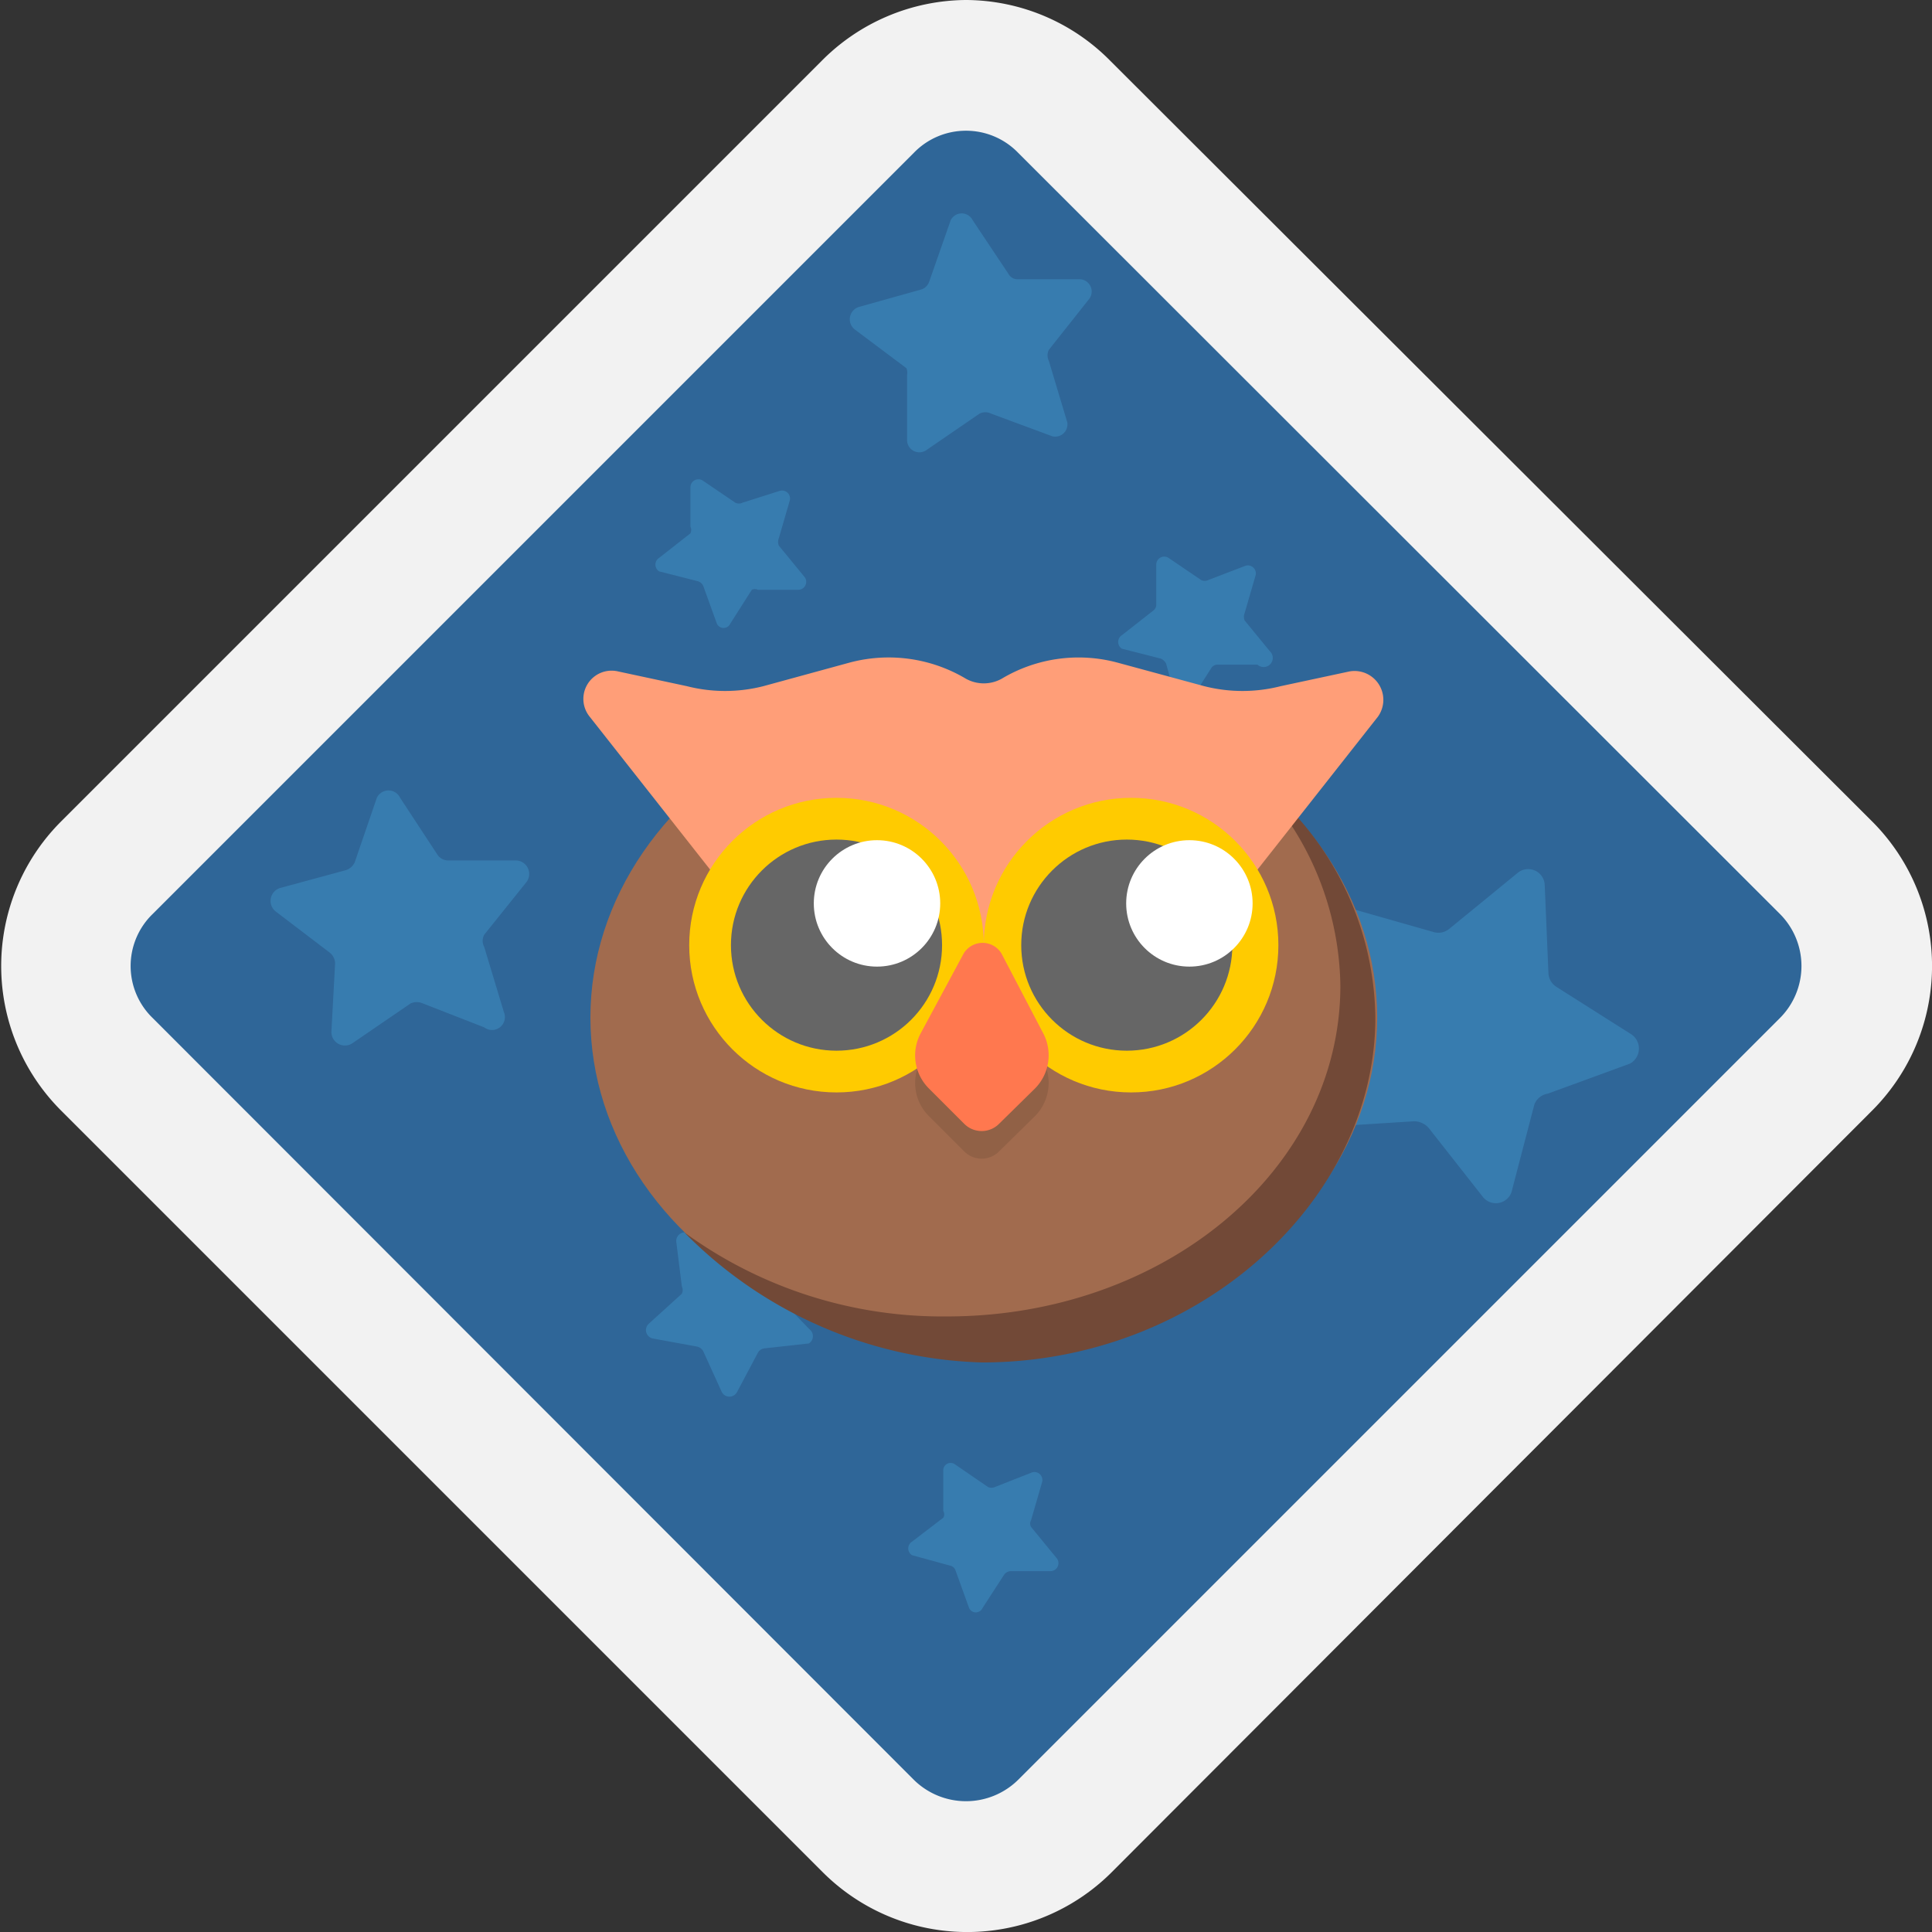
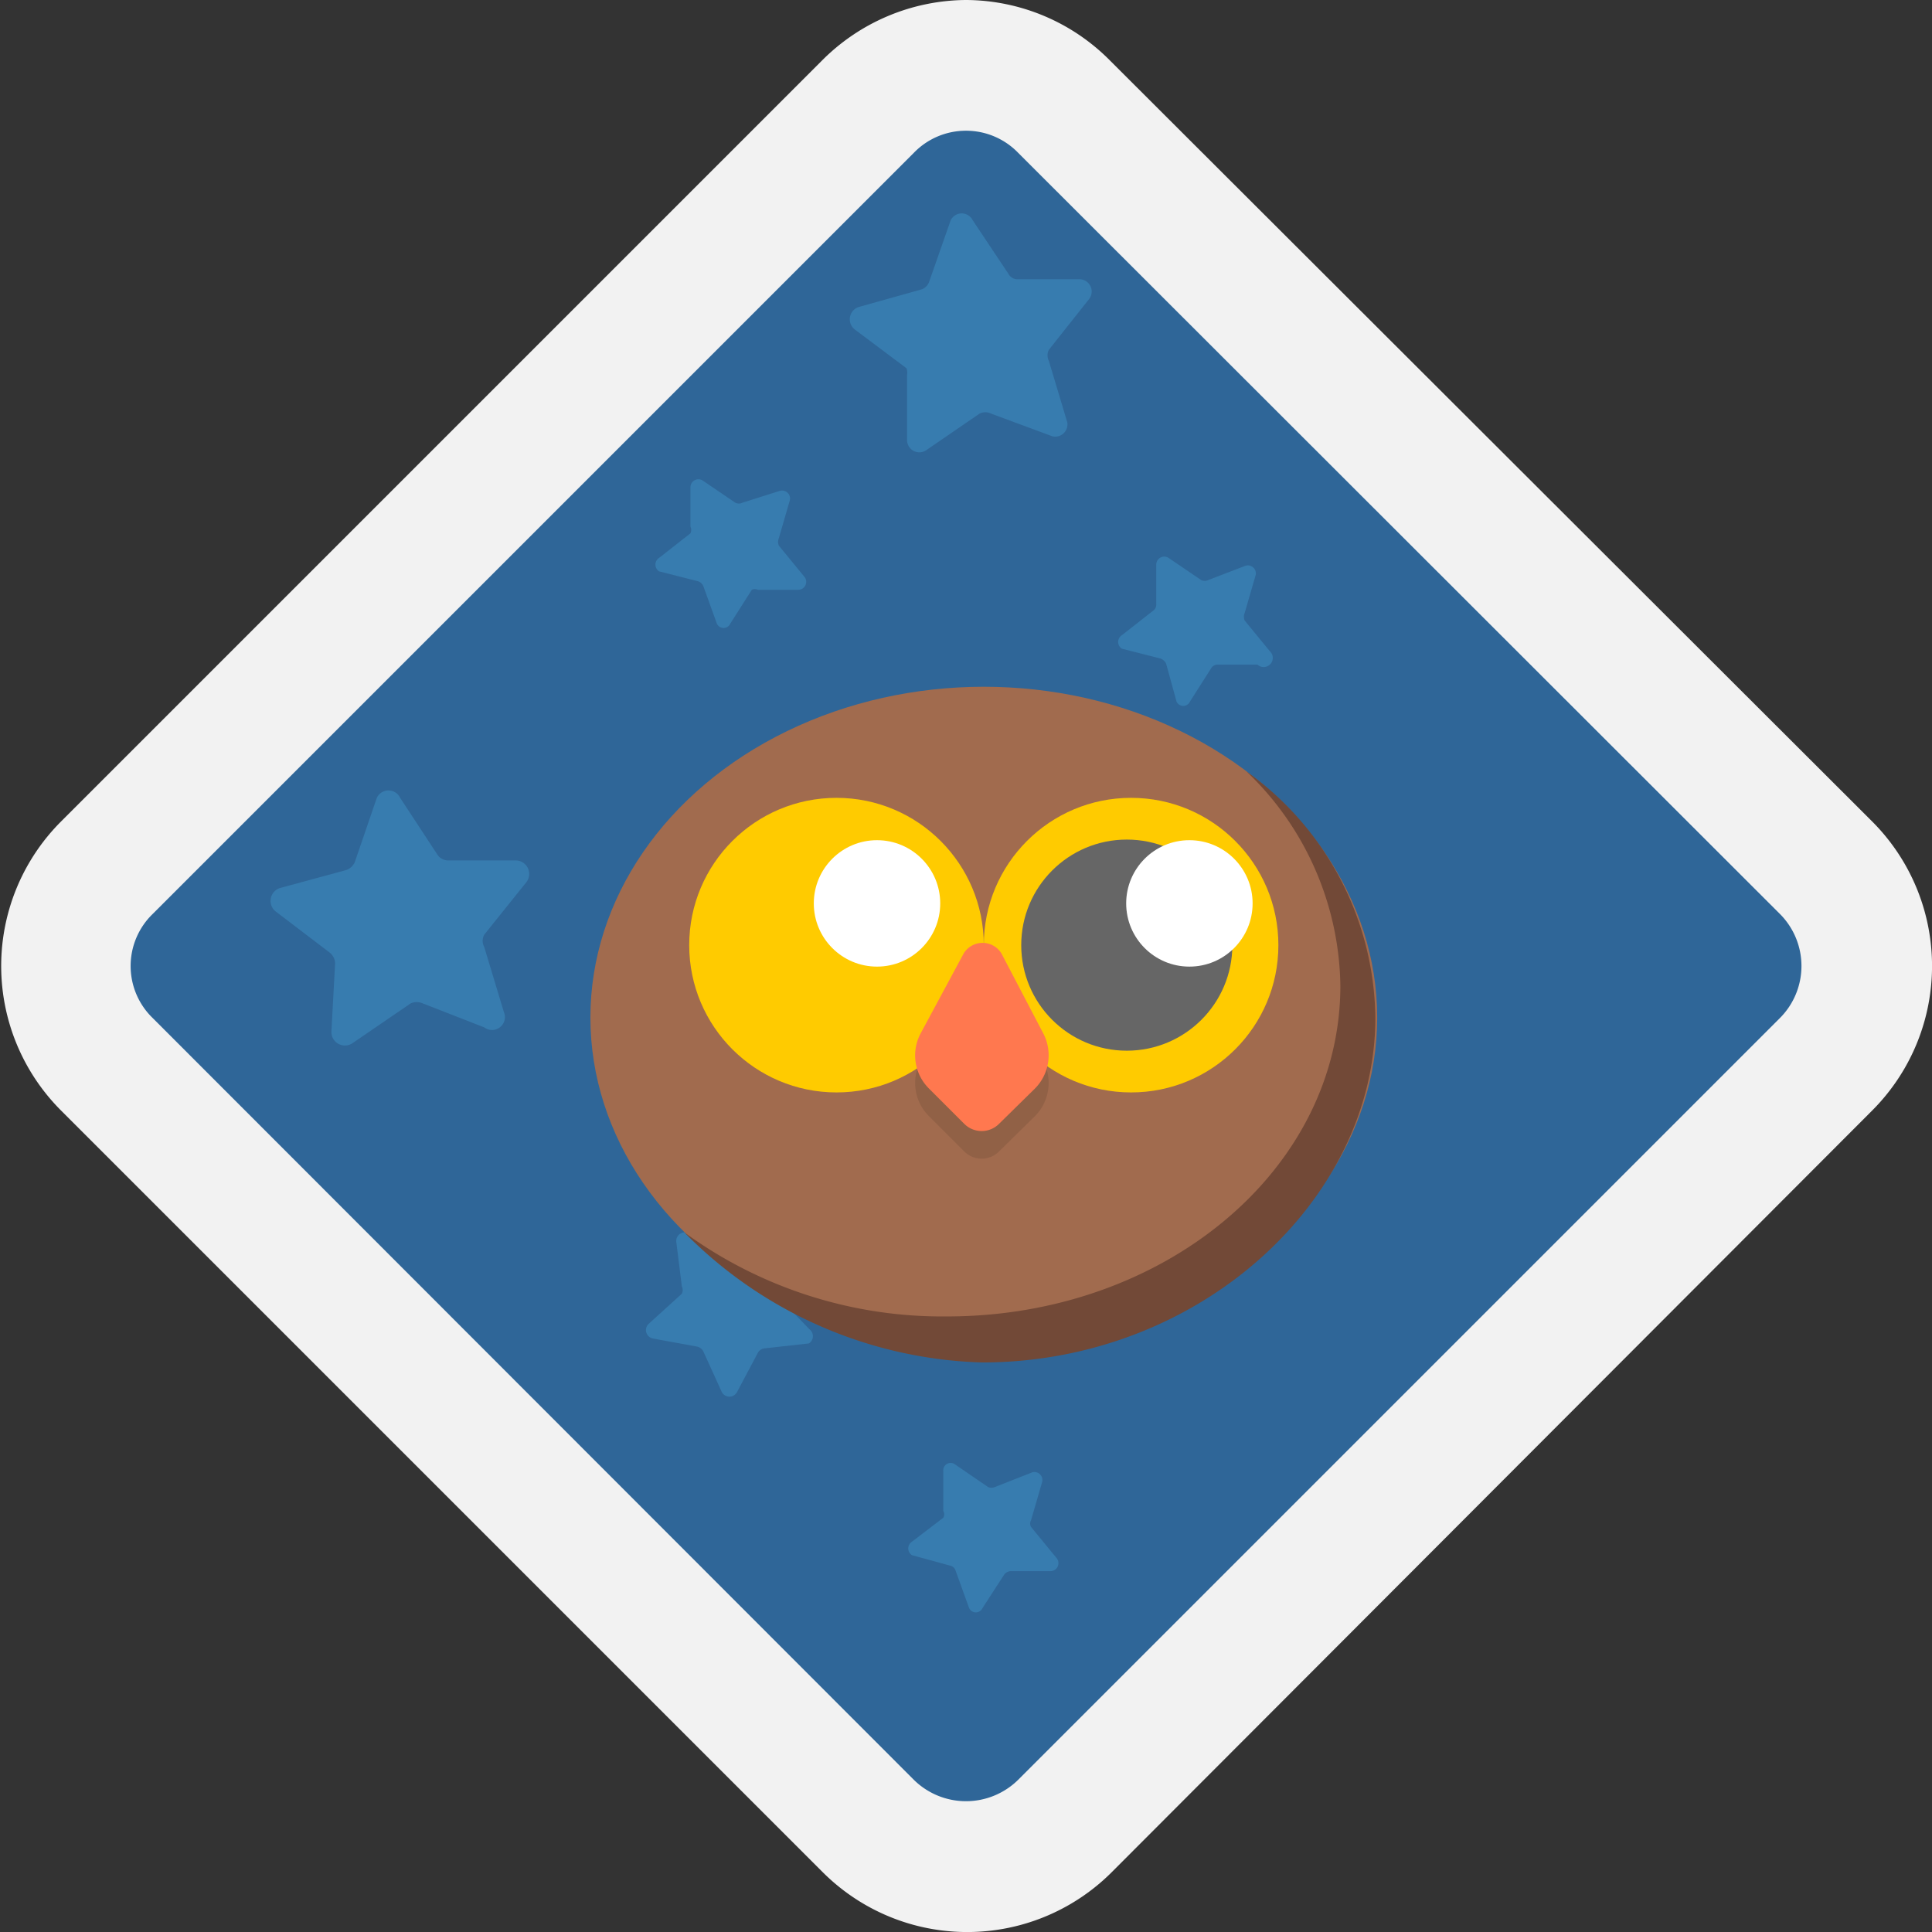
<svg xmlns="http://www.w3.org/2000/svg" id="Livello_1" data-name="Livello 1" viewBox="0 0 31.48 31.48">
  <rect x="0" y="0" width="31.48" height="31.48" fill="#333333" stroke="none" />
  <defs>
    <style>.cls-1{fill:#2f6698;}.cls-2{fill:#f2f2f2;}.cls-3{fill:#377caf;}.cls-4{fill:#a16b4e;}.cls-5{fill:#724937;}.cls-6{fill:#ff9e78;}.cls-7{fill:#ffcb00;}.cls-8{opacity:0.1;isolation:isolate;}.cls-9{fill:#ff784f;}.cls-10{fill:#666;}.cls-11{fill:#fff;}</style>
  </defs>
  <title>Tavola disegno 246</title>
  <rect class="cls-1" x="4.79" y="5.32" width="21.59" height="20.85" transform="translate(15.7 -6.41) rotate(45)" />
  <path class="cls-2" d="M15.74,2.13a1.18,1.18,0,0,1,.85.36L29,14.89a1.2,1.2,0,0,1,0,1.7L16.59,29a1.21,1.21,0,0,1-1.7,0L2.49,16.59a1.18,1.18,0,0,1,0-1.7l12.4-12.4a1.18,1.18,0,0,1,.85-.36m0-2.13a3.34,3.34,0,0,0-2.36,1L1,13.38A3.33,3.33,0,0,0,1,18.1l12.4,12.4a3.33,3.33,0,0,0,4.72,0L30.5,18.1a3.33,3.33,0,0,0,0-4.72L18.1,1a3.32,3.32,0,0,0-2.36-1Z" />
  <path class="cls-3" d="M17.15,7.11l-1-.37a.21.21,0,0,0-.19,0l-.86.59a.2.2,0,0,1-.32-.17l0-1.05A.21.21,0,0,0,14.77,6l-.84-.63A.21.21,0,0,1,14,5l1-.28a.2.2,0,0,0,.14-.13l.35-1a.2.2,0,0,1,.36,0l.58.87a.17.17,0,0,0,.16.09l1,0a.2.2,0,0,1,.15.33l-.65.82a.2.2,0,0,0,0,.18l.3,1A.2.2,0,0,1,17.15,7.11Z" />
  <path class="cls-3" d="M13,9.61l-.65,0a.12.12,0,0,0-.1,0l-.35.55a.12.12,0,0,1-.22,0l-.22-.61a.14.14,0,0,0-.09-.08l-.63-.16a.13.13,0,0,1,0-.22l.51-.4a.13.13,0,0,0,0-.11l0-.64a.13.13,0,0,1,.2-.11l.53.36a.13.13,0,0,0,.12,0L12.7,8a.13.13,0,0,1,.17.15l-.18.62a.16.16,0,0,0,0,.12l.41.5A.13.13,0,0,1,13,9.61Z" />
  <path class="cls-3" d="M20.49,10.83l-.65,0a.12.12,0,0,0-.1.05l-.35.55a.12.12,0,0,1-.22,0L19,10.81a.18.18,0,0,0-.09-.08l-.63-.16a.13.13,0,0,1,0-.22l.51-.4a.12.12,0,0,0,.05-.1l0-.65a.13.13,0,0,1,.2-.11l.53.36a.13.13,0,0,0,.12,0l.6-.23a.13.13,0,0,1,.17.15l-.18.62a.16.16,0,0,0,0,.12l.41.5A.13.13,0,0,1,20.49,10.83Z" />
  <path class="cls-3" d="M13.18,21.89l-.72.08a.14.14,0,0,0-.11.07l-.34.64a.14.14,0,0,1-.25,0l-.3-.66a.15.15,0,0,0-.11-.08l-.71-.13a.14.14,0,0,1-.07-.24l.54-.49a.14.14,0,0,0,0-.12l-.09-.72a.14.14,0,0,1,.21-.14l.63.36a.15.15,0,0,0,.13,0l.65-.31a.14.14,0,0,1,.2.15l-.15.71a.15.15,0,0,0,0,.13l.5.52A.14.14,0,0,1,13.18,21.89Z" />
-   <path class="cls-3" d="M24.16,19.5l-.88-1.12a.32.32,0,0,0-.24-.11l-1.42.09a.28.28,0,0,1-.25-.43l.8-1.18a.27.27,0,0,0,0-.26l-.52-1.32A.27.27,0,0,1,22,14.8l1.37.39a.28.28,0,0,0,.25-.06l1.1-.9a.27.27,0,0,1,.45.2l.06,1.42a.28.28,0,0,0,.13.23l1.2.76a.28.28,0,0,1,0,.49l-1.34.49A.28.28,0,0,0,25,18l-.36,1.38A.27.27,0,0,1,24.16,19.5Z" />
  <ellipse class="cls-4" cx="16.03" cy="16.58" rx="6.41" ry="5.39" />
  <path class="cls-5" d="M20.31,12.57a4.91,4.91,0,0,1,1.53,3.49c0,3-2.87,5.39-6.41,5.39a7.13,7.13,0,0,1-4.28-1.37A7.09,7.09,0,0,0,16,22.2c3.54,0,6.41-2.64,6.41-5.62A5,5,0,0,0,20.31,12.57Z" />
-   <path class="cls-6" d="M19.52,15.4l2.93-3.72a.47.47,0,0,0-.46-.74l-1.12.24a2.52,2.52,0,0,1-1.25,0l-1.4-.38a2.44,2.44,0,0,0-1.9.26h0a.6.6,0,0,1-.58,0h0a2.46,2.46,0,0,0-1.91-.26l-1.39.38a2.52,2.52,0,0,1-1.25,0l-1.12-.24a.46.46,0,0,0-.46.74l2.93,3.72Z" />
  <circle class="cls-7" cx="13.63" cy="15.4" r="2.4" />
  <circle class="cls-7" cx="18.43" cy="15.4" r="2.4" />
  <g class="cls-8">
    <path d="M15.7,16,15,17.29a.76.76,0,0,0,.13.89l.58.58a.4.4,0,0,0,.57,0l.59-.58a.77.77,0,0,0,.13-.89L16.35,16A.36.36,0,0,0,15.7,16Z" />
  </g>
  <path class="cls-9" d="M15.7,15.54,15,16.84a.76.76,0,0,0,.13.89l.58.58a.4.4,0,0,0,.57,0l.59-.58a.77.77,0,0,0,.13-.89l-.68-1.3A.36.36,0,0,0,15.7,15.54Z" />
-   <circle class="cls-10" cx="13.63" cy="15.4" r="1.72" />
  <circle class="cls-10" cx="18.36" cy="15.4" r="1.72" />
  <circle class="cls-11" cx="14.29" cy="14.72" r="1.03" />
  <circle class="cls-11" cx="19.38" cy="14.72" r="1.03" />
  <path class="cls-3" d="M7.89,16.74l-1-.39a.24.24,0,0,0-.2,0L5.74,17a.22.22,0,0,1-.34-.19l.06-1.11a.23.23,0,0,0-.09-.18l-.88-.67a.22.22,0,0,1,.07-.38l1.07-.29a.24.24,0,0,0,.15-.13L6.14,13a.21.21,0,0,1,.38,0l.61.93a.21.21,0,0,0,.18.09l1.1,0a.22.22,0,0,1,.17.35l-.69.86a.21.21,0,0,0,0,.2l.32,1.06A.21.21,0,0,1,7.89,16.74Z" />
  <path class="cls-3" d="M17.11,25.6l-.64,0a.14.14,0,0,0-.11.06l-.35.54a.12.12,0,0,1-.22,0l-.22-.61a.12.12,0,0,0-.09-.08l-.62-.17a.13.13,0,0,1,0-.22l.51-.39a.11.11,0,0,0,0-.11l0-.65a.12.12,0,0,1,.19-.11l.54.37a.14.14,0,0,0,.11,0l.61-.24a.13.13,0,0,1,.16.16l-.18.62a.11.11,0,0,0,0,.11l.41.5A.13.13,0,0,1,17.11,25.6Z" />
</svg>